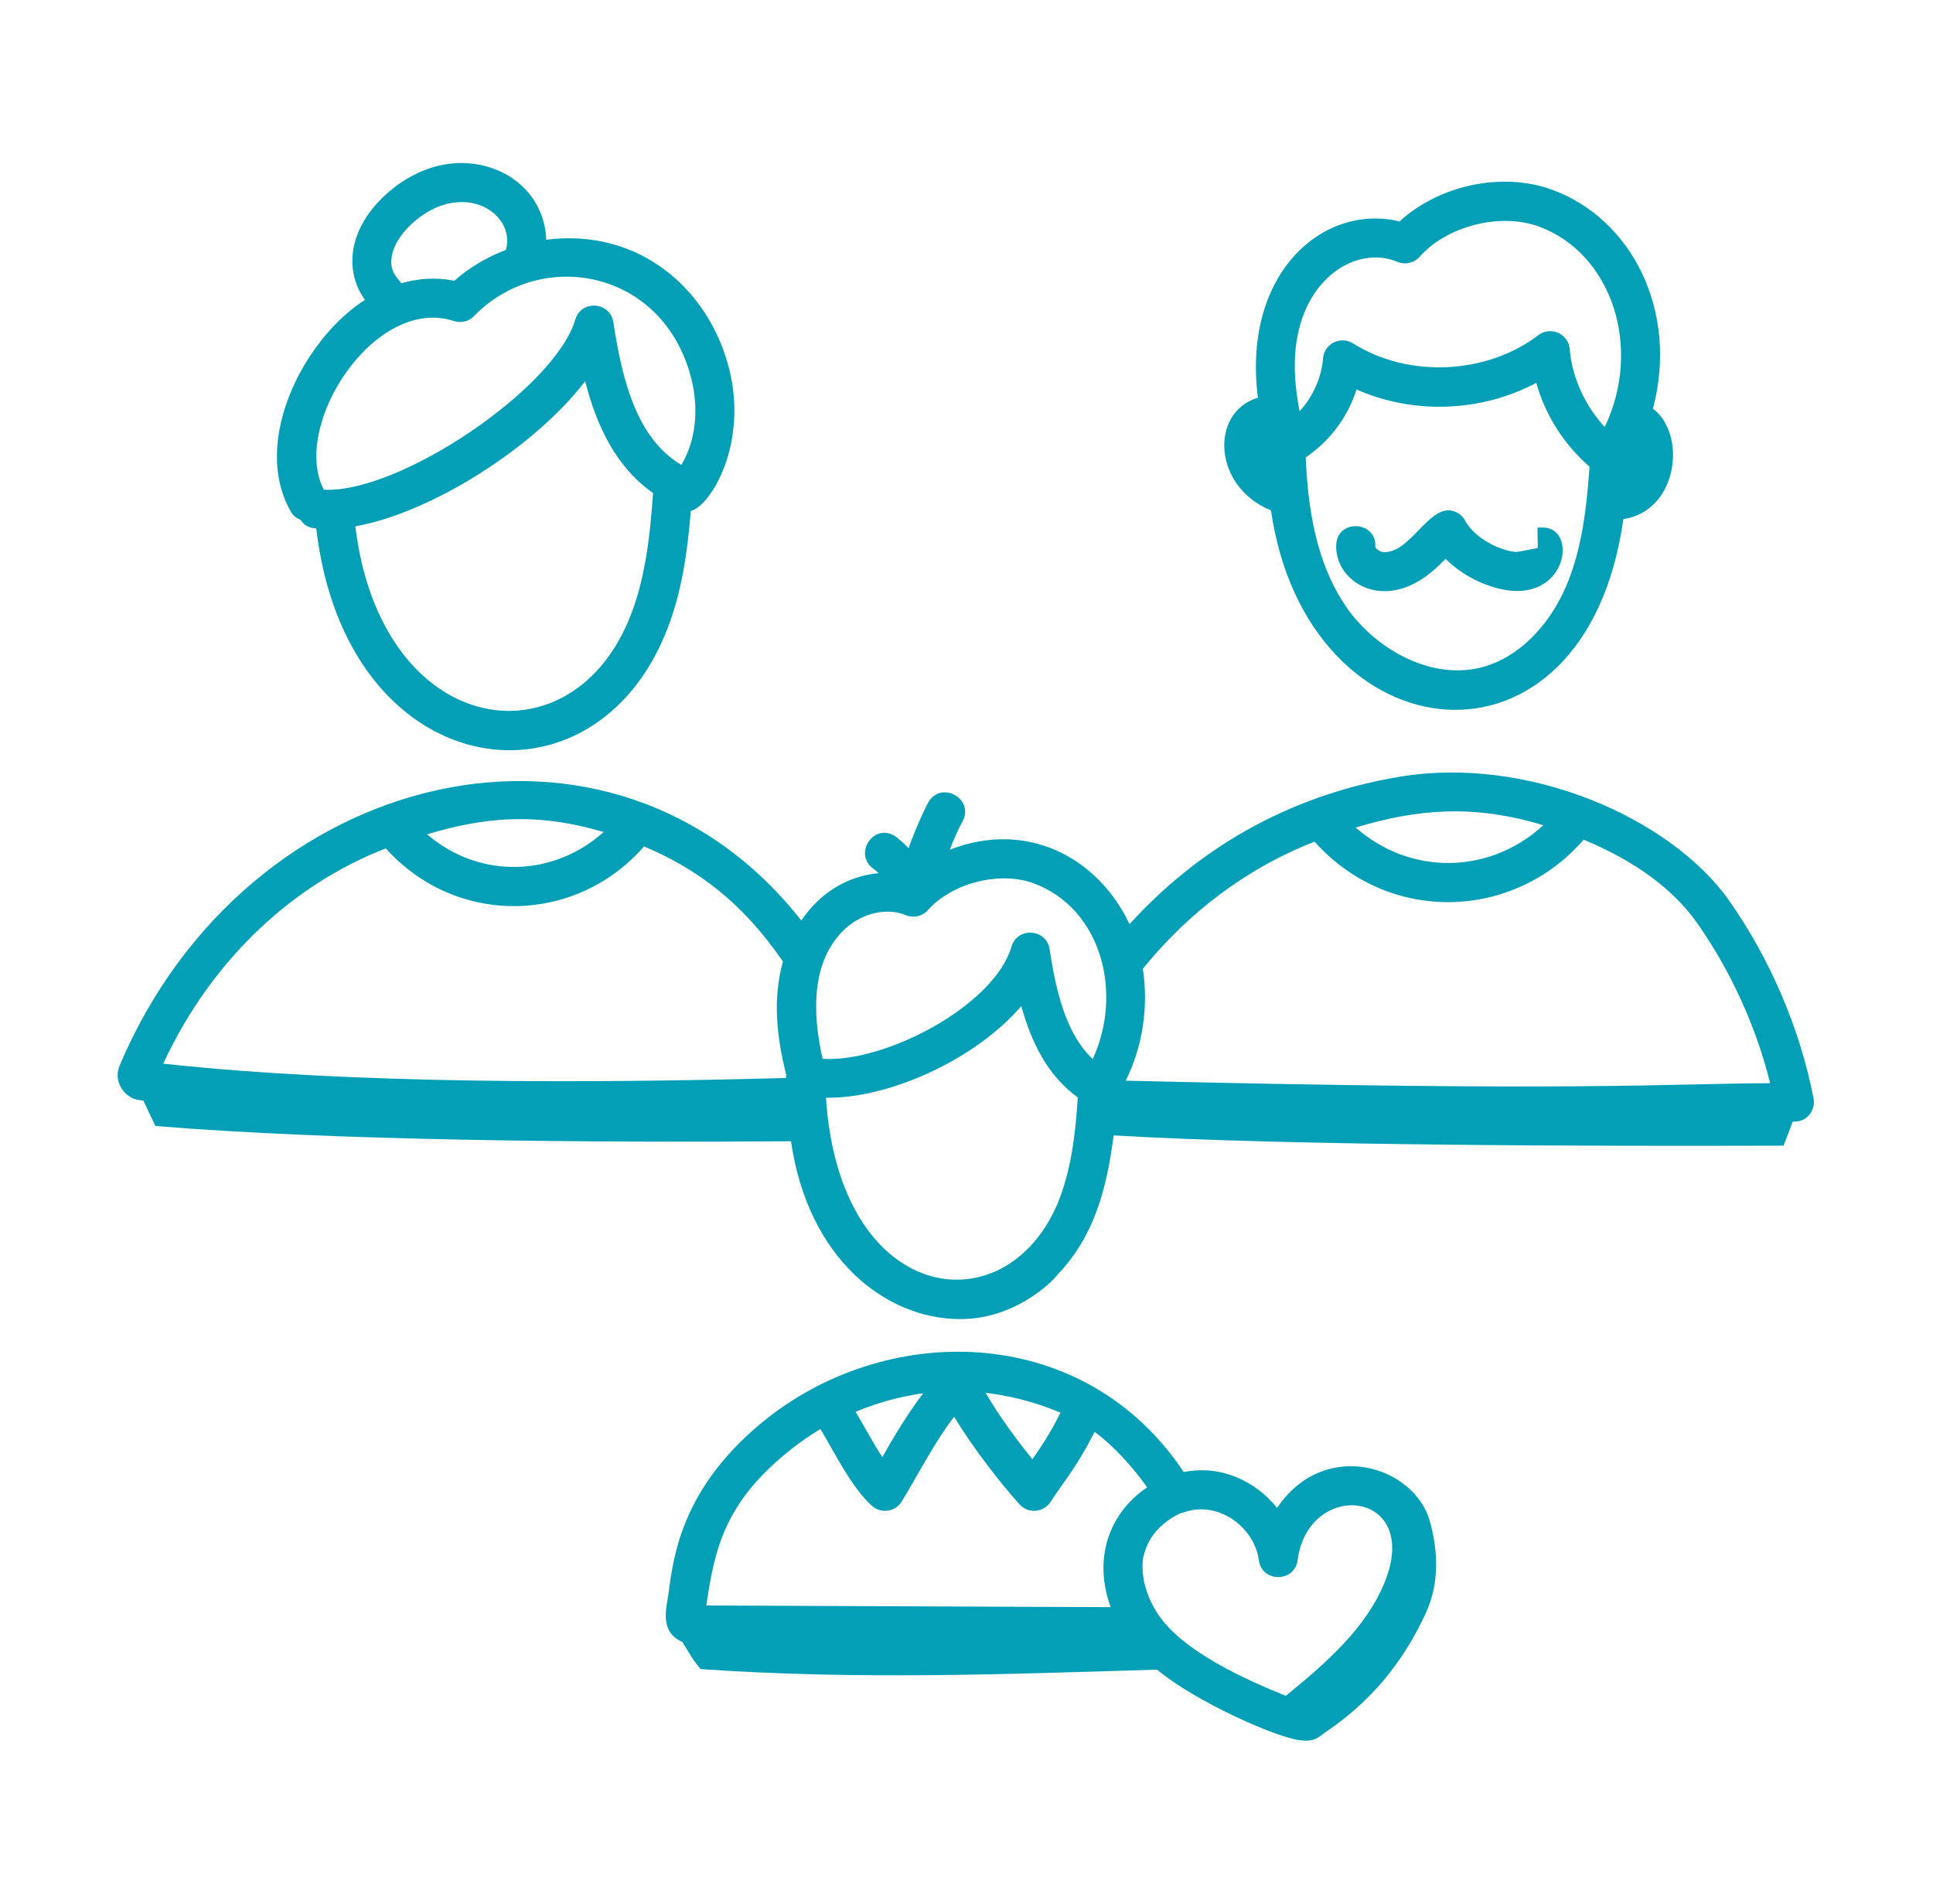
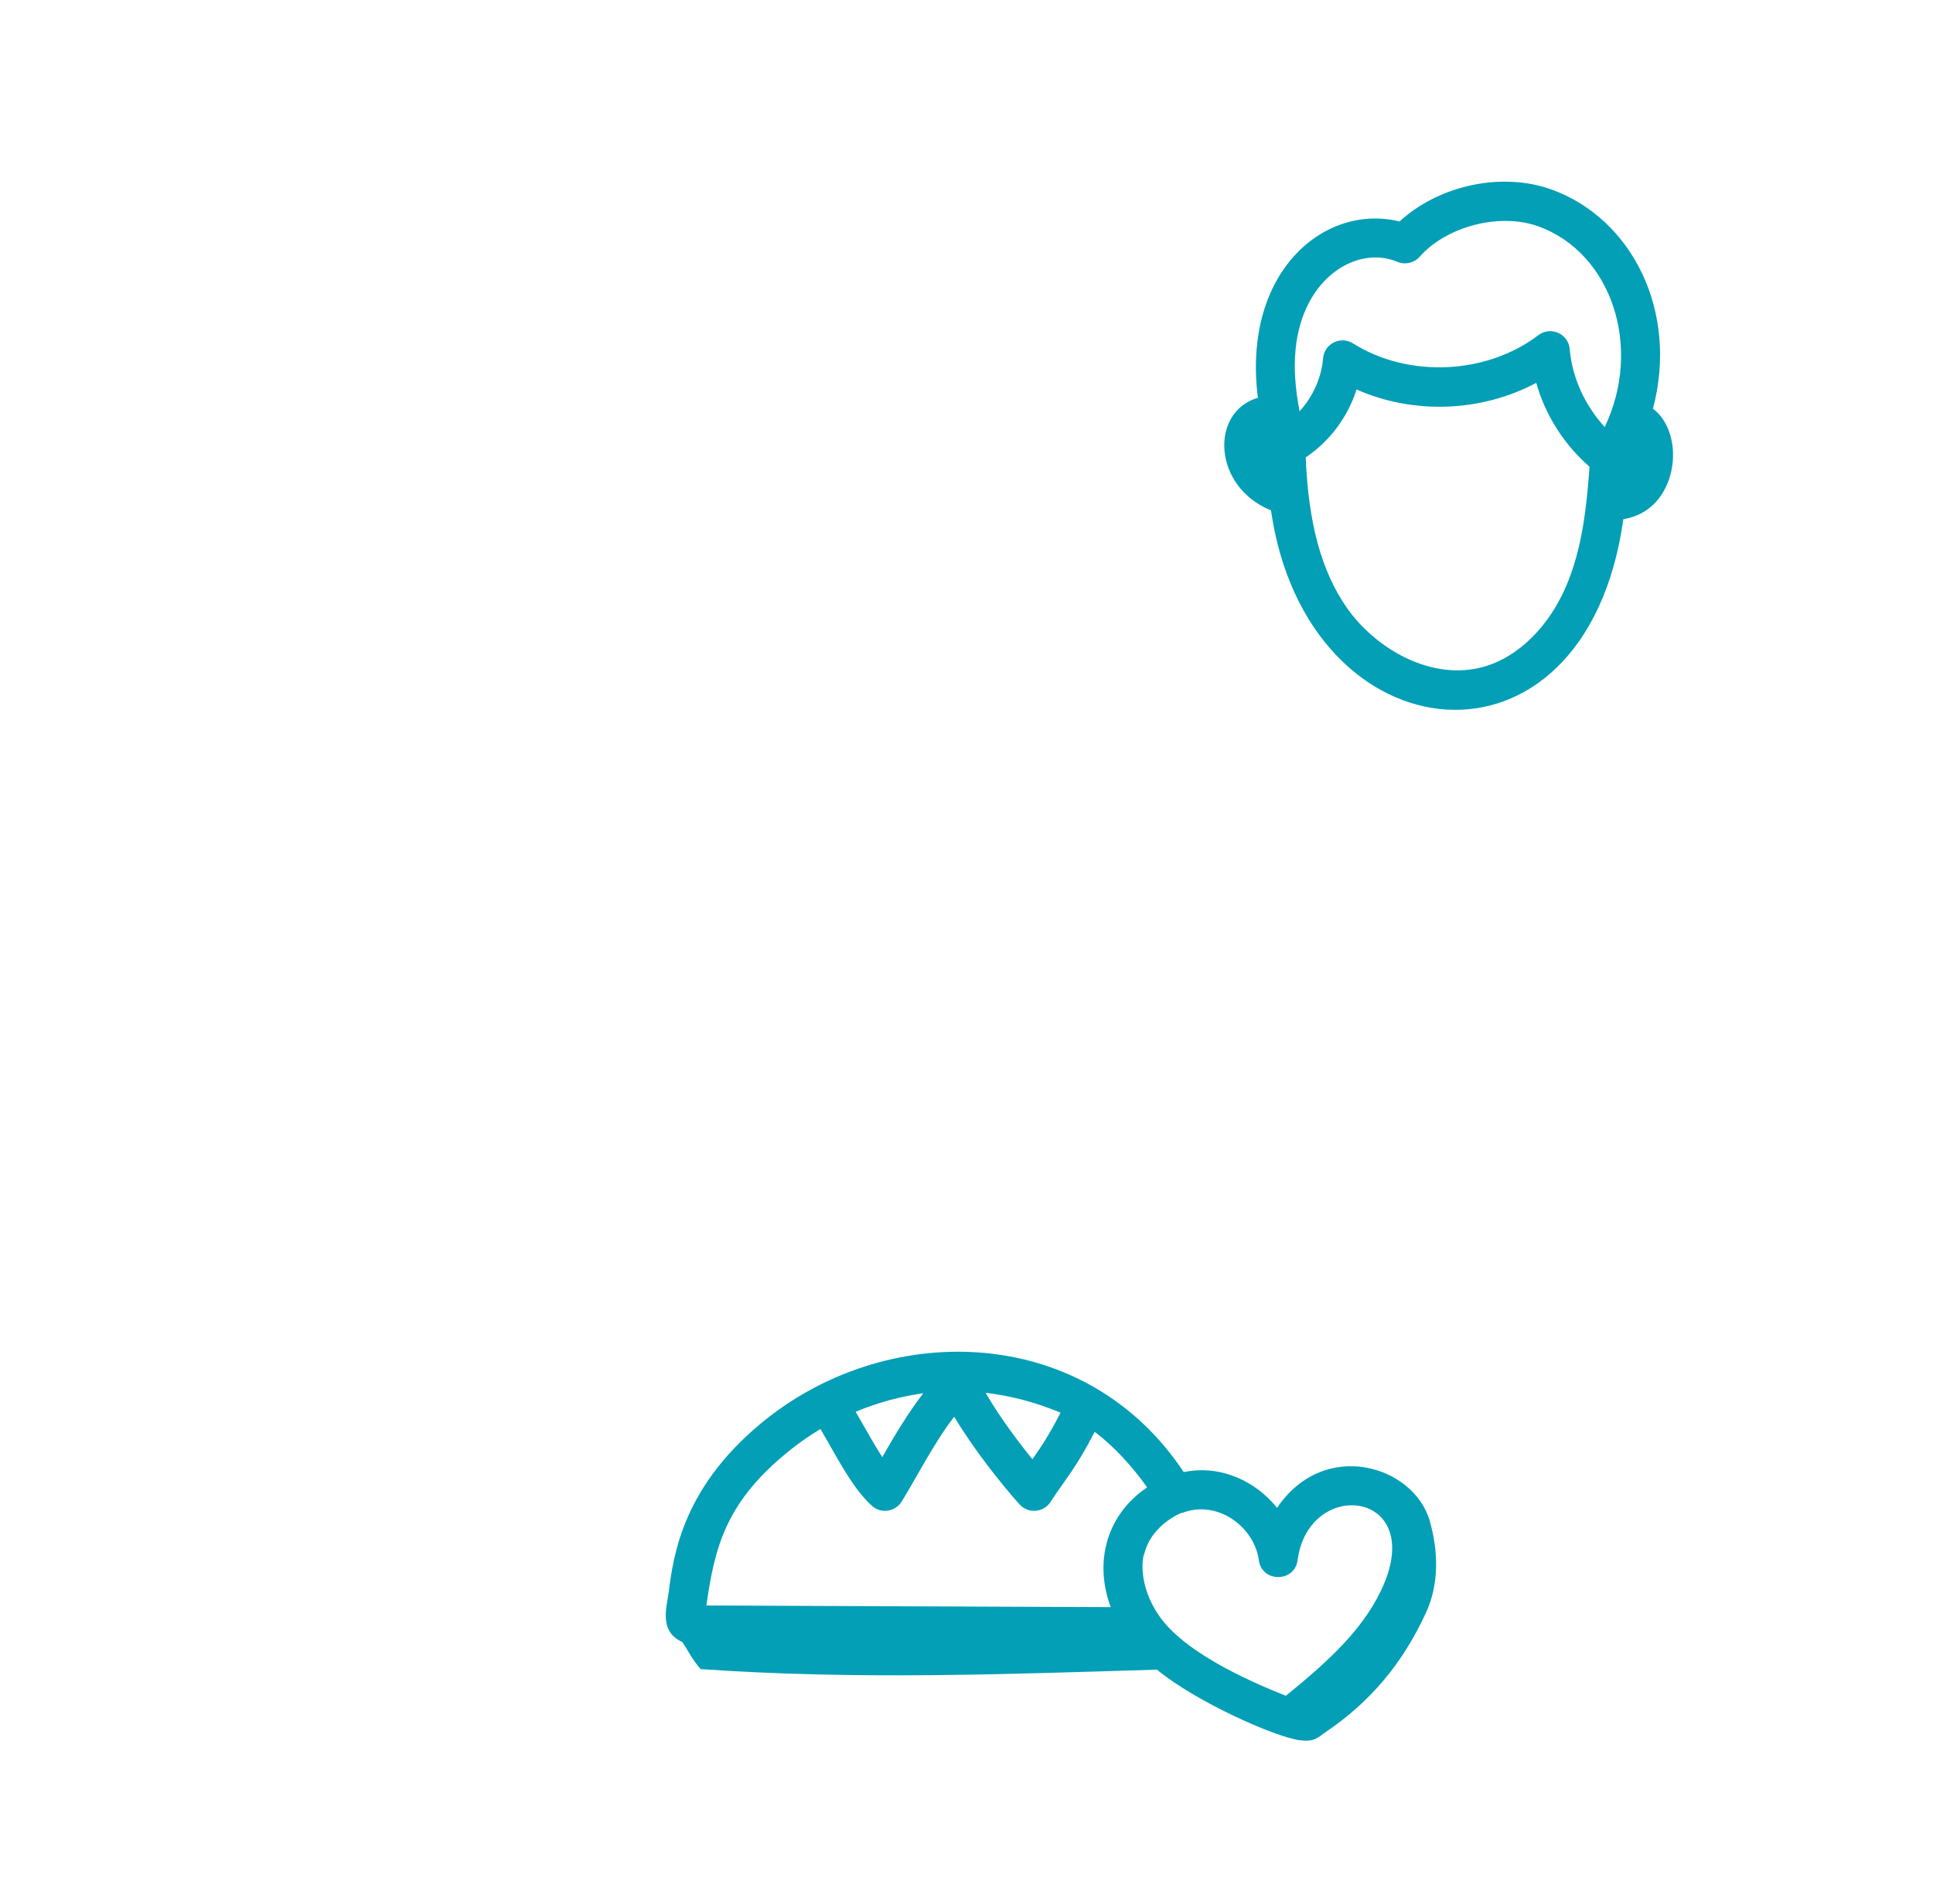
<svg xmlns="http://www.w3.org/2000/svg" width="65" height="64" viewBox="0 0 65 64" fill="none">
-   <path d="M10.102 17.475C10.249 17.694 10.421 17.747 10.636 17.769C11.614 26.236 19.712 27.545 22.331 21.413C22.915 20.049 23.113 18.593 23.229 17.181C23.942 16.974 25.151 14.874 24.517 12.39C23.828 9.686 21.455 7.662 18.367 8.06C18.351 7.41 18.08 6.759 17.586 6.282C16.951 5.67 16.011 5.383 15.075 5.51C14.278 5.62 13.488 6.027 12.85 6.658C12.33 7.173 12.008 7.733 11.892 8.324C11.765 8.967 11.918 9.602 12.274 10.081C10.247 11.364 8.416 14.836 9.787 17.213C9.861 17.342 9.976 17.422 10.102 17.475ZM11.949 17.696C14.535 17.229 17.975 15.033 19.677 12.818C20.058 14.306 20.709 15.702 21.96 16.576C21.856 18.032 21.697 19.552 21.122 20.897C19.042 25.764 12.802 24.728 11.949 17.696ZM13.182 8.578C13.262 8.169 13.549 7.817 13.775 7.593C14.212 7.161 14.737 6.884 15.254 6.813C16.411 6.65 17.262 7.532 17.012 8.401C16.38 8.644 15.787 8.987 15.279 9.439C14.669 9.314 14.063 9.361 13.494 9.523C13.358 9.319 13.073 9.13 13.182 8.578ZM15.262 10.793C15.501 10.872 15.763 10.807 15.939 10.627C18.198 8.3 22.312 9.064 23.243 12.715C23.515 13.784 23.386 14.829 22.913 15.63C21.416 14.743 20.925 12.805 20.625 10.832C20.52 10.14 19.543 10.071 19.344 10.745C18.665 13.056 13.427 16.596 10.888 16.464C9.771 14.301 12.605 9.924 15.262 10.793Z" fill="#029FB6" />
-   <path d="M4.665 36.982C4.715 36.989 4.77 36.994 4.82 37.001L5.225 37.856C11.295 38.353 19.89 38.419 26.599 38.369C27.164 42.285 29.756 44.348 32.295 44.348C34.338 44.348 35.627 42.805 35.539 42.878C36.809 41.559 37.213 39.959 37.449 38.171C43.381 38.526 53.971 38.535 59.977 38.517L60.281 37.713C60.369 37.694 60.627 37.746 60.852 37.465C60.973 37.314 61.021 37.117 60.984 36.927C60.521 34.568 59.539 32.268 58.143 30.275C56.191 27.511 51.392 25.384 47.042 26.118C43.226 26.761 40.226 28.604 37.983 31.069C36.91 28.81 34.52 27.561 31.937 28.568C32.083 28.195 32.244 27.828 32.36 27.627C32.792 26.872 31.65 26.218 31.218 26.973C31.099 27.181 30.788 27.85 30.552 28.517C30.365 28.32 30.185 28.163 30.069 28.094C29.355 27.671 28.675 28.737 29.389 29.22C29.427 29.245 29.48 29.294 29.541 29.356C28.547 29.451 27.617 29.959 26.945 30.948C20.603 22.859 8.29 25.712 4.015 35.841C3.799 36.384 4.203 36.915 4.665 36.982ZM27.774 36.904C29.862 36.946 32.791 35.634 34.343 33.824C34.674 35.031 35.222 36.156 36.233 36.888C36.236 36.903 36.235 36.92 36.239 36.935C36.162 38.146 36.015 39.39 35.546 40.503C33.748 44.644 28.229 43.841 27.774 36.904ZM51.897 27.744C50.096 29.399 47.443 29.448 45.586 27.822C47.648 27.201 49.538 27.029 51.897 27.744ZM44.205 28.297C46.697 31.087 50.902 30.948 53.253 28.229C54.969 28.942 56.254 29.88 57.068 31.031C58.206 32.657 59.048 34.505 59.524 36.416C55.913 36.434 53.213 36.702 37.854 36.332C38.42 35.202 38.627 33.861 38.43 32.57C39.909 30.739 41.867 29.207 44.205 28.297ZM30.456 30.767C30.715 30.875 31.015 30.809 31.202 30.598C32.015 29.684 33.61 29.28 34.75 29.693C37.045 30.54 37.769 33.383 36.745 35.604C35.853 34.768 35.513 33.352 35.295 31.913C35.189 31.222 34.212 31.151 34.013 31.826C33.428 33.817 29.761 35.733 27.662 35.597C27.31 34.058 27.268 32.266 28.445 31.204C29.016 30.689 29.844 30.507 30.456 30.767ZM20.297 27.972C18.668 29.446 16.175 29.601 14.361 28.049C16.241 27.493 17.964 27.285 20.297 27.972ZM12.973 28.523C15.356 31.171 19.381 31.071 21.657 28.456C23.446 29.214 24.957 30.328 26.327 32.326C25.977 33.598 26.113 34.831 26.439 36.142C26.438 36.159 26.43 36.173 26.43 36.19C26.43 36.208 26.431 36.224 26.432 36.242C19.959 36.415 11.934 36.46 5.489 35.76C7.158 32.168 9.935 29.7 12.973 28.523Z" fill="#029FB6" />
  <path d="M42.739 17.16C43.943 25.524 53.313 26.553 54.588 17.453C56.427 17.175 56.73 14.602 55.583 13.74C56.45 10.464 54.881 7.368 52.202 6.382C50.52 5.763 48.39 6.223 47.062 7.446C44.548 6.826 41.765 9.128 42.298 13.372C40.685 13.85 40.768 16.356 42.739 17.16ZM45.285 20.426C44.434 19.204 43.995 17.585 43.907 15.377C44.72 14.831 45.323 14.017 45.616 13.094C47.529 13.942 49.812 13.856 51.659 12.871C51.962 13.959 52.599 14.951 53.45 15.691C53.355 17.038 53.204 18.442 52.666 19.702C52.084 21.067 51.056 22.079 49.918 22.41C48.139 22.924 46.242 21.803 45.285 20.426ZM43.566 11.743C43.802 9.331 45.638 8.235 46.991 8.803C47.25 8.911 47.551 8.842 47.738 8.632C48.654 7.595 50.456 7.141 51.747 7.616C54.198 8.518 55.242 11.677 53.961 14.357C53.302 13.638 52.866 12.706 52.784 11.736C52.74 11.214 52.137 10.958 51.731 11.268C49.98 12.598 47.358 12.715 45.495 11.544C45.076 11.282 44.529 11.558 44.49 12.048C44.437 12.704 44.145 13.339 43.7 13.828C43.547 13.029 43.505 12.363 43.566 11.743Z" fill="#029FB6" />
-   <path d="M51.871 17.735L51.699 17.738L51.71 18.424C51.011 18.551 51.038 18.588 50.743 18.519C50.119 18.373 49.511 17.955 49.265 17.502C49.171 17.329 49.006 17.207 48.813 17.169C48.02 17.013 47.396 18.629 46.512 18.56C46.361 18.547 46.245 18.417 46.247 18.378C46.294 17.512 44.982 17.435 44.933 18.306C44.867 19.53 46.468 20.593 48.111 19.252C48.286 19.108 48.45 18.949 48.611 18.789C49.089 19.266 49.748 19.637 50.444 19.799C52.699 20.325 53.085 17.726 51.871 17.735Z" fill="#029FB6" />
  <path d="M48.079 51.138C47.553 49.279 44.538 48.338 42.943 50.694C42.219 49.791 41.045 49.238 39.805 49.491C36.507 44.53 30.006 44.39 25.826 47.662C22.953 49.92 22.647 52.281 22.483 53.55C22.421 54.029 22.146 54.849 22.947 55.205C23.146 55.506 23.268 55.781 23.561 56.115C28.829 56.478 33.661 56.291 38.907 56.133C40.217 57.224 42.919 58.411 43.698 58.504C44.229 58.568 44.299 58.42 44.597 58.218C46.035 57.245 47.151 55.965 47.957 54.205C48.395 53.246 48.366 52.153 48.079 51.138ZM35.662 47.494C35.262 48.276 35.002 48.653 34.716 49.059C34.17 48.389 33.553 47.544 33.144 46.825C33.91 46.919 34.728 47.103 35.662 47.494ZM31.047 46.841C30.577 47.441 30.043 48.32 29.671 48.989C29.376 48.54 29.148 48.106 28.772 47.463C29.55 47.143 30.249 46.956 31.047 46.841ZM26.638 48.697C26.944 48.457 27.261 48.239 27.589 48.044C28.11 48.919 28.645 50.017 29.319 50.625C29.62 50.898 30.101 50.835 30.319 50.483C30.827 49.662 31.43 48.467 32.087 47.63C32.732 48.714 33.702 49.933 34.285 50.578C34.574 50.896 35.088 50.858 35.324 50.496C35.854 49.685 36.166 49.388 36.809 48.139C37.463 48.621 38.099 49.334 38.574 50.004C37.266 50.885 36.76 52.438 37.349 54.032L23.753 53.976C24.034 51.998 24.41 50.447 26.638 48.697ZM38.975 54.321C38.174 53.154 38.472 52.17 38.474 52.258C38.712 51.219 39.841 50.803 39.753 50.864C39.754 50.864 39.755 50.864 39.756 50.864C40.947 50.4 42.184 51.349 42.33 52.452C42.43 53.21 43.533 53.211 43.634 52.453C43.997 49.694 47.837 50.092 46.553 53.217C45.941 54.694 44.7 55.826 43.238 57.013C41.88 56.47 39.811 55.53 38.975 54.321Z" fill="#029FB6" />
</svg>